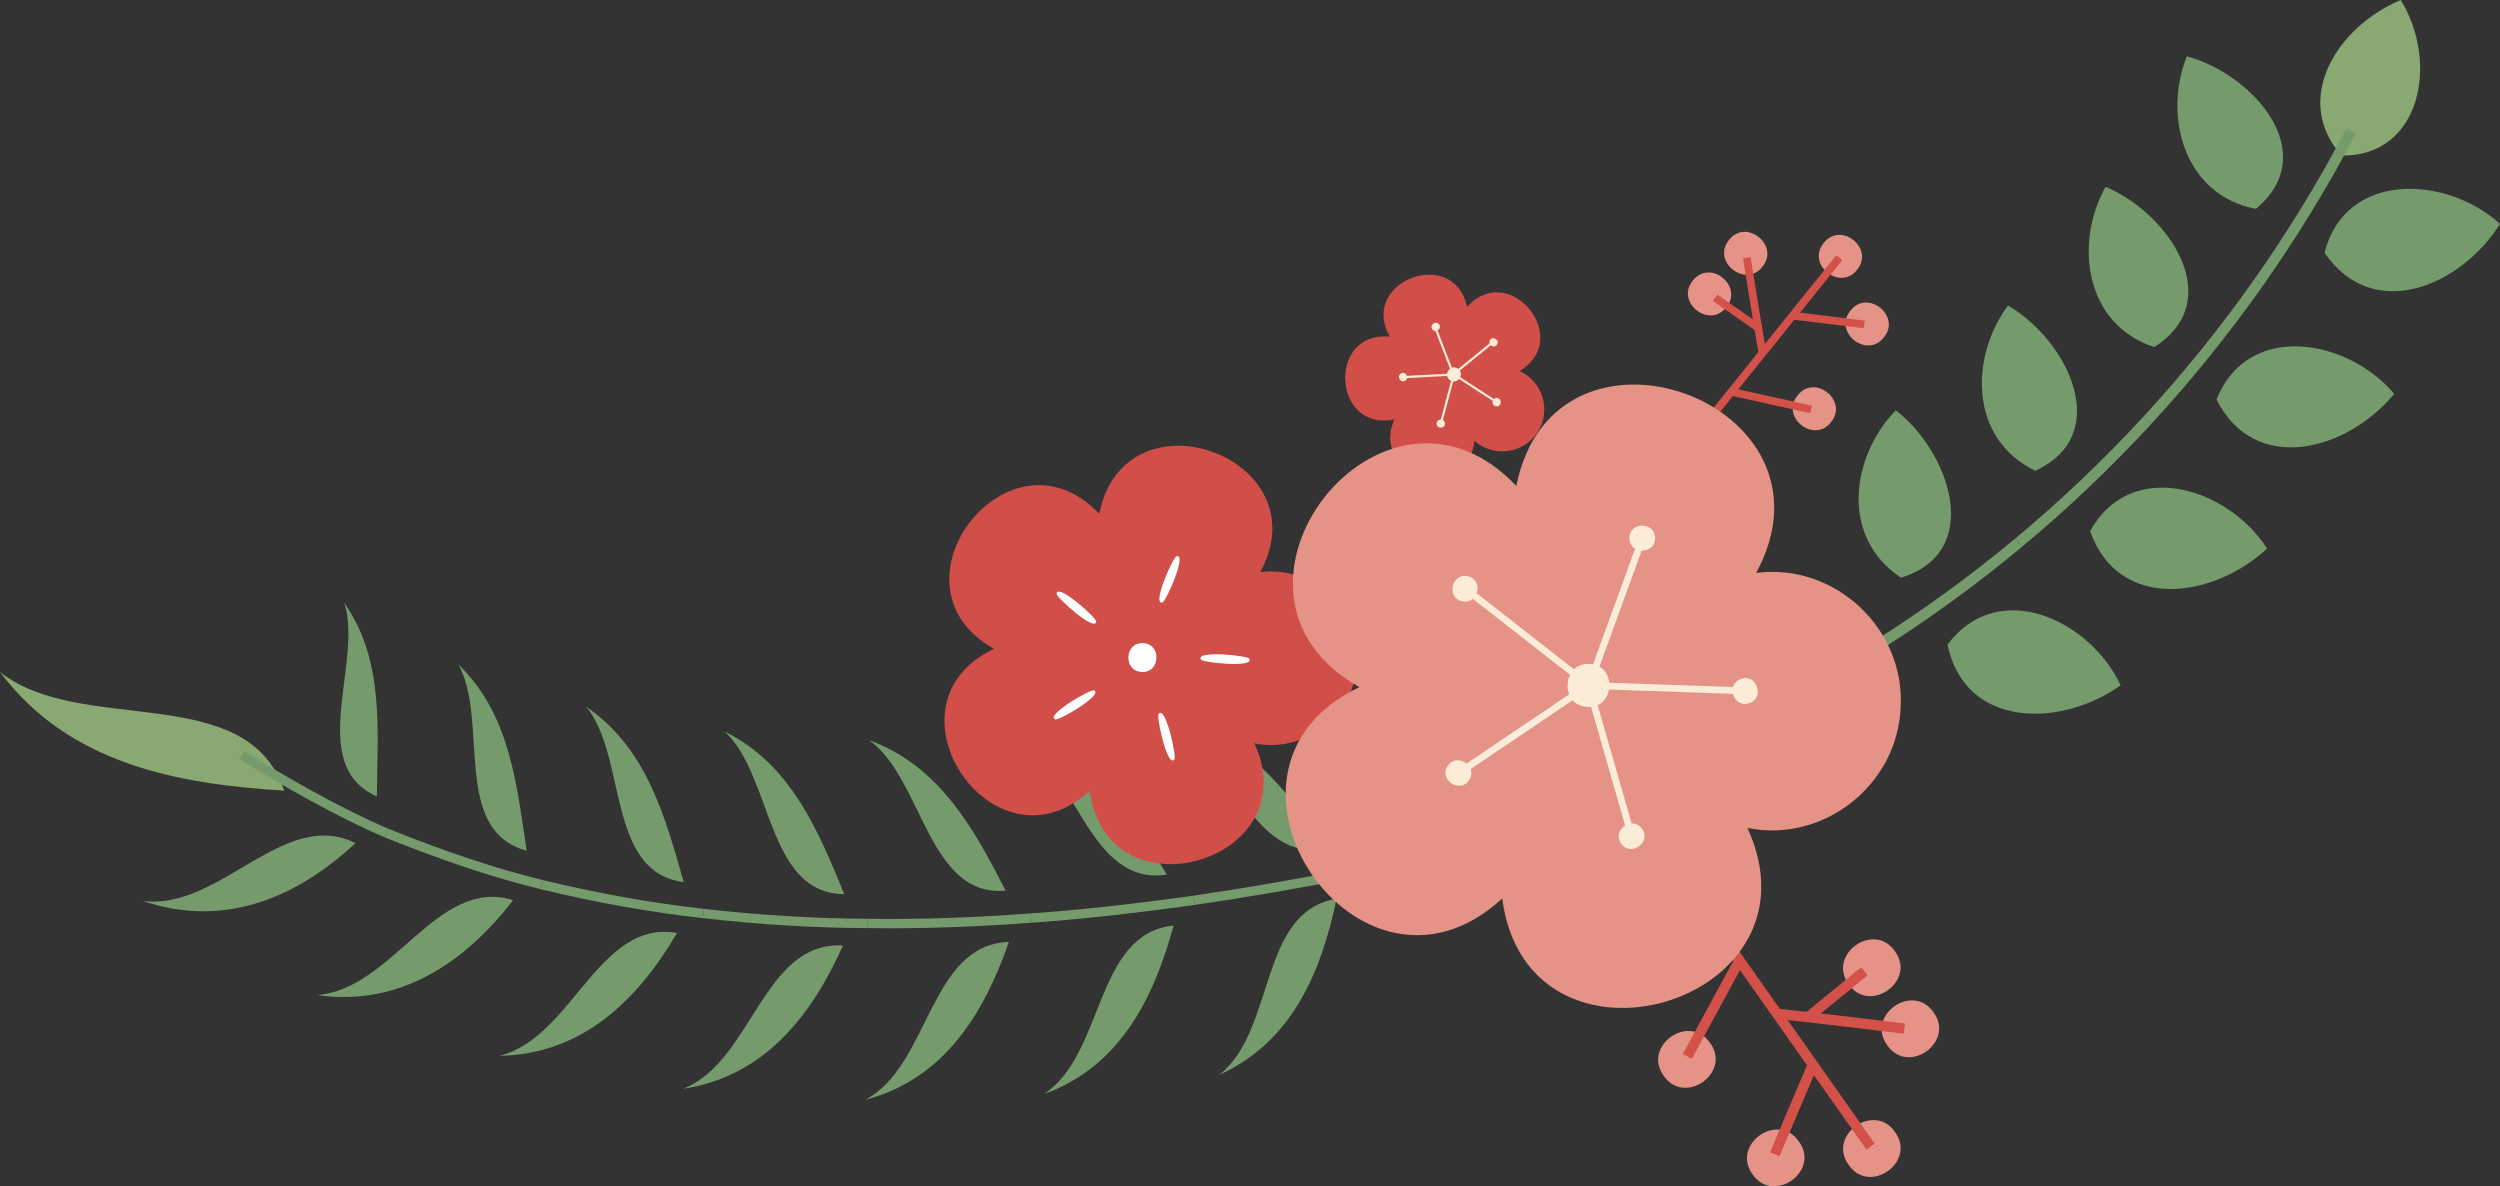
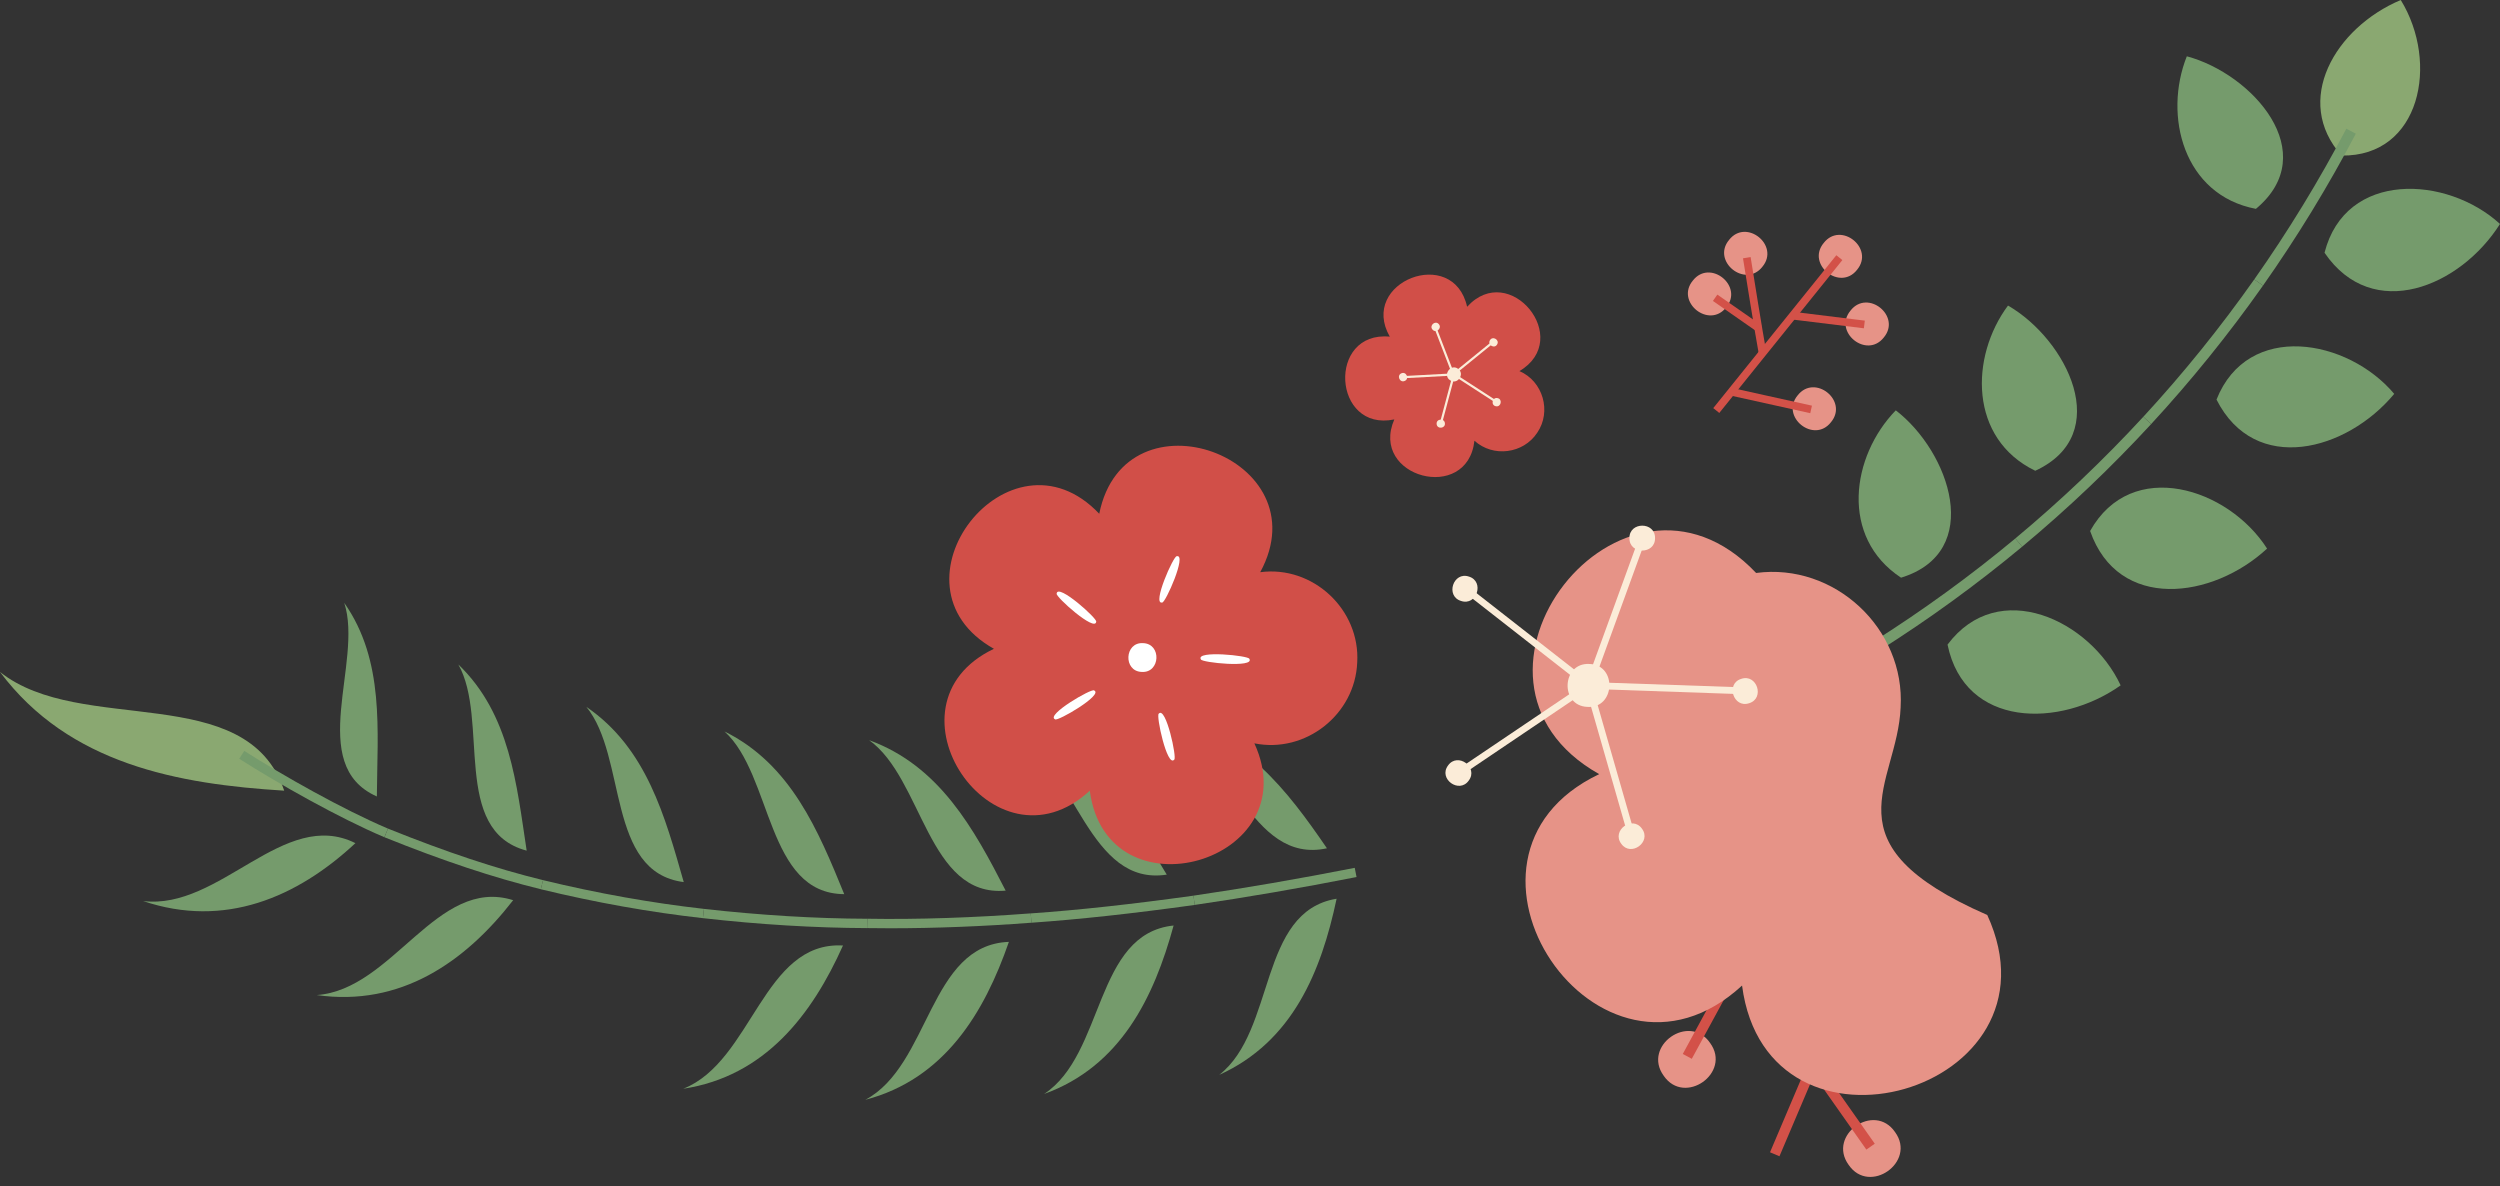
<svg xmlns="http://www.w3.org/2000/svg" version="1.1" x="0px" y="0px" viewBox="0 0 92.454 43.871" style="enable-background:new 0 0 92.454 43.871;" xml:space="preserve">
  <rect x="0" y="0" width="92.454" height="43.871" fill="#333333" stroke="none" />
  <g>
    <g>
      <path style="fill:#8AA871;" d="M86.595,5.753C84.784,3.729,86.345,1.03,88.784,0C90.214,2.324,89.515,5.796,86.595,5.753z">
     </path>
    </g>
    <g>
      <path style="fill:#8AA871;" d="M10.51,29.24C6.587,28.999,2.556,28.265,0,24.85C2.987,27.233,9.133,25.13,10.51,29.24z">
     </path>
    </g>
    <g>
      <g>
        <g>
          <path style="fill:#759B6C;" d="M50.133,32.264c-1.983,0.39-3.974,0.738-5.974,1.03">
       </path>
          <path style="fill:#759B6C;" d="M44.184,33.465l-0.05-0.342c1.898-0.277,3.905-0.624,5.966-1.029l0.067,0.34      C48.101,32.841,46.088,33.188,44.184,33.465z">
       </path>
        </g>
        <g>
          <g>
            <path style="fill:#759B6C;" d="M49.43,33.236c-0.567,2.685-1.623,5.284-4.342,6.515C47.189,38.111,46.527,33.714,49.43,33.236z       ">
        </path>
          </g>
        </g>
        <g>
          <g>
            <path style="fill:#759B6C;" d="M49.072,31.371c-2.846,0.621-3.625-3.722-5.877-4.786C45.97,27.081,47.605,29.227,49.072,31.371       z">
        </path>
          </g>
        </g>
      </g>
      <g>
        <g>
          <path style="fill:#759B6C;" d="M44.159,33.294c-2.002,0.279-4.011,0.516-6.028,0.657">
       </path>
          <path style="fill:#759B6C;" d="M38.144,34.124l-0.024-0.345c1.774-0.124,3.686-0.333,6.016-0.656l0.048,0.343      C41.845,33.79,39.926,33.999,38.144,34.124z">
       </path>
        </g>
        <g>
          <g>
            <path style="fill:#759B6C;" d="M43.402,34.227c-0.725,2.659-1.962,5.209-4.789,6.23C40.859,38.982,40.47,34.529,43.402,34.227z       ">
        </path>
          </g>
        </g>
        <g>
          <g>
            <path style="fill:#759B6C;" d="M43.149,32.345c-2.871,0.448-3.381-3.915-5.518-5.153       C40.335,27.904,41.816,30.128,43.149,32.345z">
        </path>
          </g>
        </g>
      </g>
      <g>
        <g>
-           <path style="fill:#759B6C;" d="M38.131,33.951c-1.952,0.149-4.097,0.23-6.061,0.198">
-        </path>
          <path style="fill:#759B6C;" d="M32.923,34.329c-0.291,0-0.577-0.002-0.856-0.007l0.006-0.346      c1.847,0.033,3.992-0.041,6.045-0.198l0.027,0.345C36.391,34.258,34.569,34.329,32.923,34.329z">
       </path>
        </g>
        <g>
          <g>
            <path style="fill:#759B6C;" d="M37.31,34.832c-0.91,2.627-2.382,5.071-5.309,5.841C34.401,39.394,34.352,34.942,37.31,34.832z">
        </path>
          </g>
        </g>
        <g>
          <g>
            <path style="fill:#759B6C;" d="M37.191,32.937c-2.882,0.258-3.064-4.149-5.049-5.564       C34.748,28.321,36.019,30.654,37.191,32.937z">
        </path>
          </g>
        </g>
      </g>
      <g>
        <g>
          <path style="fill:#759B6C;" d="M32.07,34.15c-2.022-0.008-4.045-0.139-6.055-0.367">
       </path>
          <path style="fill:#759B6C;" d="M32.069,34.323c-1.944-0.008-3.987-0.132-6.074-0.368l0.039-0.343      c2.074,0.234,4.105,0.358,6.036,0.365L32.069,34.323z">
       </path>
        </g>
        <g>
          <g>
            <path style="fill:#759B6C;" d="M31.175,34.966c-1.149,2.568-2.889,4.839-5.908,5.298       C27.826,39.252,28.215,34.799,31.175,34.966z">
        </path>
          </g>
        </g>
        <g>
          <g>
            <path style="fill:#759B6C;" d="M31.221,33.067c-2.889-0.016-2.644-4.398-4.428-6.017C29.253,28.267,30.262,30.72,31.221,33.067       z">
        </path>
          </g>
        </g>
      </g>
      <g>
        <g>
          <path style="fill:#759B6C;" d="M26.015,33.783c-2.011-0.225-4.005-0.59-5.973-1.066">
       </path>
          <path style="fill:#759B6C;" d="M25.996,33.955c-1.94-0.216-3.957-0.576-5.995-1.069l0.081-0.337      c2.024,0.49,4.027,0.847,5.952,1.063L25.996,33.955z">
       </path>
        </g>
        <g>
          <g>
-             <path style="fill:#759B6C;" d="M25.037,34.504c-1.442,2.458-3.485,4.488-6.576,4.543       C21.168,38.394,22.126,33.987,25.037,34.504z">
-         </path>
-           </g>
+             </g>
        </g>
        <g>
          <g>
            <path style="fill:#759B6C;" d="M25.286,32.621c-2.873-0.366-2.088-4.639-3.602-6.48C23.921,27.668,24.595,30.208,25.286,32.621       z">
        </path>
          </g>
        </g>
      </g>
      <g>
        <g>
          <path style="fill:#759B6C;" d="M20.042,32.717c-1.968-0.482-3.881-1.159-5.76-1.915">
       </path>
          <path style="fill:#759B6C;" d="M20.001,32.885c-1.757-0.431-3.595-1.042-5.783-1.922l0.129-0.32      c2.172,0.874,3.995,1.48,5.736,1.906L20.001,32.885z">
       </path>
        </g>
        <g>
          <g>
            <path style="fill:#759B6C;" d="M18.978,33.29c-1.782,2.296-4.167,3.95-7.265,3.509C14.535,36.599,16.157,32.403,18.978,33.29z">
        </path>
          </g>
        </g>
        <g>
          <g>
            <path style="fill:#759B6C;" d="M19.477,31.458c-2.8-0.738-1.374-4.849-2.527-6.885C18.87,26.417,19.105,29.02,19.477,31.458z">
        </path>
          </g>
        </g>
      </g>
      <g>
        <g>
          <path style="fill:#759B6C;" d="M14.282,30.803c-1.625-0.691-3.833-1.927-5.341-2.889">
       </path>
          <path style="fill:#759B6C;" d="M14.214,30.962c-1.689-0.719-3.913-1.975-5.367-2.902l0.186-0.291      c1.442,0.919,3.645,2.164,5.316,2.875L14.214,30.962z">
       </path>
        </g>
        <g>
          <g>
            <path style="fill:#759B6C;" d="M13.144,31.181c-2.165,2.017-4.846,3.158-7.852,2.141C8.139,33.667,10.495,29.857,13.144,31.181       z">
        </path>
          </g>
        </g>
        <g>
          <g>
            <path style="fill:#759B6C;" d="M13.937,29.455c-2.642-1.173-0.492-4.972-1.206-7.16C14.235,24.436,13.952,27.029,13.937,29.455       z">
        </path>
          </g>
        </g>
      </g>
    </g>
    <g>
      <g>
        <g>
          <path style="fill:#759B6C;" d="M70.304,21.364c-2.275-1.5-1.84-4.495-0.195-6.189C72.1,16.705,73.394,20.412,70.304,21.364z">
       </path>
        </g>
        <g>
          <path style="fill:#759B6C;" d="M72.023,23.839c0.638,3.09,4.156,3.096,6.402,1.507C77.298,22.929,73.904,21.326,72.023,23.839z">
       </path>
        </g>
        <g>
          <path style="fill:#759B6C;" d="M69.351,23.918c1.85-1.166,3.624-2.454,5.305-3.853">
       </path>
          <path style="fill:#759B6C;" d="M69.457,24.086l-0.211-0.335c1.842-1.162,3.62-2.453,5.284-3.838l0.254,0.304      C73.106,21.613,71.314,22.915,69.457,24.086z">
       </path>
        </g>
      </g>
      <g>
        <g>
          <path style="fill:#759B6C;" d="M75.267,17.41c-2.452-1.187-2.416-4.213-1.008-6.11C76.433,12.555,78.202,16.057,75.267,17.41z">
       </path>
        </g>
        <g>
          <path style="fill:#759B6C;" d="M77.296,19.637c1.04,2.98,4.528,2.521,6.544,0.651C82.405,18.041,78.828,16.896,77.296,19.637z">
       </path>
        </g>
        <g>
          <path style="fill:#759B6C;" d="M74.656,20.065c1.681-1.399,3.27-2.909,4.753-4.517">
       </path>
          <path style="fill:#759B6C;" d="M74.783,20.217l-0.254-0.304c1.667-1.387,3.26-2.901,4.734-4.499l0.291,0.268      C78.069,17.293,76.463,18.819,74.783,20.217z">
       </path>
        </g>
      </g>
      <g>
        <g>
-           <path style="fill:#759B6C;" d="M79.665,12.836c-2.588-0.854-2.949-3.861-1.799-5.926C80.186,7.869,82.397,11.11,79.665,12.836z">
-        </path>
-         </g>
+           </g>
        <g>
          <path style="fill:#759B6C;" d="M81.97,14.777c1.422,2.816,4.817,1.905,6.572-0.211C86.826,12.526,83.129,11.859,81.97,14.777z">
       </path>
        </g>
        <g>
          <path style="fill:#759B6C;" d="M79.409,15.548c1.483-1.608,2.86-3.313,4.119-5.101">
       </path>
          <path style="fill:#759B6C;" d="M79.554,15.682l-0.291-0.268c1.471-1.595,2.851-3.305,4.103-5.081l0.324,0.228      C82.428,12.352,81.037,14.075,79.554,15.682z">
       </path>
        </g>
      </g>
      <g>
        <g>
          <path style="fill:#759B6C;" d="M83.427,7.724c-2.678-0.509-3.43-3.445-2.555-5.642C83.298,2.731,85.911,5.658,83.427,7.724z">
       </path>
        </g>
        <g>
          <path style="fill:#759B6C;" d="M85.965,9.347c1.777,2.606,5.022,1.26,6.489-1.065C90.487,6.484,86.736,6.302,85.965,9.347z">
       </path>
        </g>
        <g>
          <path style="fill:#759B6C;" d="M83.528,10.447c1.26-1.788,2.402-3.658,3.419-5.595">
       </path>
          <path style="fill:#759B6C;" d="M83.69,10.561l-0.324-0.228c1.249-1.774,2.395-3.649,3.405-5.573l0.351,0.184      C86.104,6.883,84.949,8.773,83.69,10.561z">
       </path>
        </g>
      </g>
    </g>
    <g>
      <g>
        <path style="fill:#E69387;" d="M68.678,9.976c-0.632,0.809-1.889-0.202-1.233-0.992C68.077,8.174,69.333,9.185,68.678,9.976z">
      </path>
      </g>
      <g>
        <path style="fill:#E69387;" d="M69.668,12.478c-0.632,0.809-1.889-0.202-1.233-0.992C69.067,10.676,70.324,11.688,69.668,12.478z     ">
      </path>
      </g>
      <g>
        <path style="fill:#E69387;" d="M67.713,15.613c-0.632,0.809-1.889-0.202-1.233-0.992C67.112,13.811,68.369,14.822,67.713,15.613z     ">
      </path>
      </g>
      <g>
        <path style="fill:#E69387;" d="M63.838,11.367c-0.632,0.809-1.889-0.202-1.233-0.992C63.237,9.566,64.494,10.577,63.838,11.367z">
      </path>
      </g>
      <g>
        <path style="fill:#E69387;" d="M65.177,9.864c-0.632,0.809-1.889-0.202-1.233-0.992C64.576,8.063,65.832,9.074,65.177,9.864z">
      </path>
      </g>
      <g>
        <polygon style="fill:#D35148;" points="63.582,15.272 63.359,15.093 67.91,9.439 68.133,9.618    ">
      </polygon>
      </g>
      <g>
        <rect x="67.472" y="10.515" transform="matrix(0.122 -0.993 0.993 0.122 47.563 77.527)" style="fill:#D35148;" width="0.286" height="2.712">
      </rect>
      </g>
      <g>
        <path style="fill:#D35148;" d="M65.042,13.082c-0.141-0.768-0.482-2.896-0.583-3.529l0.282-0.046     c0.101,0.633,0.441,2.758,0.582,3.523L65.042,13.082z">
      </path>
      </g>
      <g>
        <rect x="65.385" y="13.279" transform="matrix(0.216 -0.976 0.976 0.216 36.893 75.571)" style="fill:#D35148;" width="0.286" height="3.043">
      </rect>
      </g>
      <g>
        <rect x="64.063" y="10.607" transform="matrix(0.572 -0.821 0.821 0.572 17.994 57.658)" style="fill:#D35148;" width="0.286" height="1.986">
      </rect>
      </g>
    </g>
    <g>
      <g>
        <path style="fill:#E69387;" d="M68.366,43.079c-0.801-1.103,0.95-2.336,1.718-1.21C70.884,42.972,69.134,44.205,68.366,43.079z">
      </path>
      </g>
      <g>
-         <path style="fill:#E69387;" d="M64.81,43.426c-0.801-1.103,0.95-2.336,1.718-1.21C67.329,43.319,65.578,44.552,64.81,43.426z">
-       </path>
-       </g>
+         </g>
      <g>
        <path style="fill:#E69387;" d="M61.526,39.783c-0.801-1.103,0.95-2.336,1.718-1.21C64.045,39.676,62.295,40.909,61.526,39.783z">
      </path>
      </g>
      <g>
        <path style="fill:#E69387;" d="M68.363,36.394c-0.801-1.103,0.95-2.336,1.718-1.21C70.881,36.287,69.131,37.52,68.363,36.394z">
      </path>
      </g>
      <g>
        <path style="fill:#E69387;" d="M69.79,38.652c-0.801-1.103,0.95-2.336,1.718-1.21C72.309,38.545,70.558,39.778,69.79,38.652z">
      </path>
      </g>
      <g>
        <polygon style="fill:#D35148;" points="69.021,42.514 63.474,34.636 63.784,34.418 69.332,42.296    ">
      </polygon>
      </g>
      <g>
        <polygon style="fill:#D35148;" points="65.807,42.761 65.458,42.613 66.866,39.298 67.216,39.446    ">
      </polygon>
      </g>
      <g>
        <path style="fill:#D35148;" d="M70.404,38.228c-0.596-0.073-3.627-0.442-4.708-0.549l0.037-0.377     c1.084,0.107,4.119,0.477,4.716,0.549L70.404,38.228z">
      </path>
      </g>
      <g>
        <polygon style="fill:#D35148;" points="62.565,39.157 62.232,38.977 64.16,35.428 64.494,35.609    ">
      </polygon>
      </g>
      <g>
        <rect x="66.612" y="36.588" transform="matrix(0.775 -0.632 0.632 0.775 -7.962 51.181)" style="fill:#D35148;" width="2.637" height="0.38">
      </rect>
      </g>
    </g>
    <g>
      <g>
        <path style="fill:#D14F48;" d="M50.192,24.501c0.117-1.96-1.641-3.599-3.587-3.34c2.309-4.243-5.004-6.895-5.953-2.161     c-3.322-3.507-8.104,2.628-3.895,4.994c-4.362,2.075-0.005,8.52,3.546,5.247c0.626,4.79,8.101,2.637,6.086-1.751     C48.279,27.872,50.113,26.426,50.192,24.501z">
      </path>
      </g>
      <g>
        <g>
          <path style="fill:#FFFFFF;" d="M42.222,24.849c-0.691-0.024-0.638-1.11,0.053-1.065C42.966,23.808,42.912,24.894,42.222,24.849z      ">
       </path>
        </g>
        <g>
          <path style="fill:#FFFFFF;" d="M42.98,22.282c-0.389,0.09,0.421-1.737,0.538-1.712C43.907,20.48,43.097,22.307,42.98,22.282z">
       </path>
        </g>
        <g>
          <path style="fill:#FFFFFF;" d="M40.539,22.992c-0.035,0.398-1.522-0.937-1.462-1.04C39.112,21.554,40.599,22.889,40.539,22.992z      ">
       </path>
        </g>
        <g>
          <path style="fill:#FFFFFF;" d="M40.461,25.533c0.368,0.156-1.361,1.158-1.441,1.069C38.652,26.446,40.381,25.444,40.461,25.533z      ">
       </path>
        </g>
        <g>
          <path style="fill:#FFFFFF;" d="M42.853,26.393c0.262-0.301,0.681,1.652,0.571,1.701C43.162,28.396,42.744,26.442,42.853,26.393z      ">
       </path>
        </g>
        <g>
          <path style="fill:#FFFFFF;" d="M44.41,24.384c-0.206-0.343,1.782-0.137,1.794-0.018C46.41,24.708,44.422,24.503,44.41,24.384z">
       </path>
        </g>
      </g>
    </g>
    <g>
      <g>
        <path style="fill:#D14F48;" d="M56.85,16.002c0.536-0.785,0.214-1.903-0.659-2.279c2.014-1.188-0.363-4.108-1.935-2.378     c-0.507-2.283-4.019-0.924-2.859,1.105c-2.327-0.223-2.121,3.536,0.167,3.061c-0.931,2.145,2.708,3.11,2.963,0.787     C55.217,16.926,56.338,16.782,56.85,16.002z">
      </path>
      </g>
      <g>
        <g>
          <g>
            <path style="fill:#FBECD8;" d="M53.626,14.062c-0.281-0.182,0.011-0.619,0.287-0.429       C54.194,13.815,53.901,14.252,53.626,14.062z">
        </path>
          </g>
        </g>
        <g>
          <g>
            <path style="fill:#FBECD8;" d="M55.365,12.74c-0.1,0.173-0.369,0.012-0.264-0.158C55.201,12.409,55.47,12.57,55.365,12.74z">
        </path>
          </g>
        </g>
        <g>
          <g>
            <rect x="53.569" y="13.242" transform="matrix(0.776 -0.631 0.631 0.776 3.818 37.319)" style="fill:#FBECD8;" width="1.791" height="0.082">
        </rect>
          </g>
        </g>
        <g>
          <g>
            <path style="fill:#FBECD8;" d="M53.209,11.987c0.133,0.148-0.103,0.355-0.232,0.202C52.844,12.041,53.08,11.835,53.209,11.987z       ">
        </path>
          </g>
        </g>
        <g>
          <g>
            <rect x="53.406" y="12.116" transform="matrix(0.933 -0.359 0.359 0.933 -1.106 20.073)" style="fill:#FBECD8;" width="0.081" height="1.791">
        </rect>
          </g>
        </g>
        <g>
          <g>
            <path style="fill:#FBECD8;" d="M51.827,13.805c0.182-0.081,0.305,0.208,0.121,0.283C51.765,14.169,51.642,13.881,51.827,13.805       z">
        </path>
          </g>
        </g>
        <g>
          <g>
            <polygon style="fill:#FBECD8;" points="51.983,13.984 51.979,13.903 53.767,13.806 53.771,13.888      ">
        </polygon>
          </g>
        </g>
        <g>
          <g>
            <path style="fill:#FBECD8;" d="M53.129,15.681c-0.021-0.198,0.292-0.226,0.306-0.027C53.456,15.852,53.144,15.88,53.129,15.681       z">
        </path>
          </g>
        </g>
        <g>
          <g>
            <polygon style="fill:#FBECD8;" points="53.268,15.567 53.729,13.836 53.808,13.858 53.347,15.589      ">
        </polygon>
          </g>
        </g>
        <g>
          <g>
            <path style="fill:#FBECD8;" d="M55.315,15.023c-0.195-0.042-0.125-0.347,0.069-0.3C55.579,14.764,55.509,15.07,55.315,15.023z">
        </path>
          </g>
        </g>
        <g>
          <g>
            <polygon style="fill:#FBECD8;" points="55.25,14.855 53.746,13.882 53.791,13.813 55.295,14.786      ">
        </polygon>
          </g>
        </g>
      </g>
    </g>
    <g>
      <g>
-         <path style="fill:#E69387;" d="M70.288,26.165c0.174-2.919-2.445-5.362-5.344-4.976c3.44-6.322-7.455-10.273-8.869-3.219     c-4.949-5.225-12.074,3.915-5.803,7.44c-6.499,3.092-0.007,12.693,5.283,7.818c0.933,7.136,12.069,3.929,9.068-2.609     C67.438,31.188,70.171,29.032,70.288,26.165z">
+         <path style="fill:#E69387;" d="M70.288,26.165c0.174-2.919-2.445-5.362-5.344-4.976c-4.949-5.225-12.074,3.915-5.803,7.44c-6.499,3.092-0.007,12.693,5.283,7.818c0.933,7.136,12.069,3.929,9.068-2.609     C67.438,31.188,70.171,29.032,70.288,26.165z">
      </path>
      </g>
      <g>
        <g>
          <g>
            <path style="fill:#FBECD8;" d="M58.706,26.142c-1.03-0.036-0.95-1.653,0.079-1.587C59.814,24.591,59.734,26.208,58.706,26.142z       ">
        </path>
          </g>
        </g>
        <g>
          <g>
            <path style="fill:#FBECD8;" d="M61.206,19.9c0.009,0.614-0.956,0.614-0.947,0C60.25,19.286,61.216,19.286,61.206,19.9z">
        </path>
          </g>
        </g>
        <g>
          <g>
            <rect x="56.931" y="22.633" transform="matrix(0.342 -0.94 0.94 0.342 17.901 71.075)" style="fill:#FBECD8;" width="5.512" height="0.252">
        </rect>
          </g>
        </g>
        <g>
          <g>
            <path style="fill:#FBECD8;" d="M54.324,21.323c0.587,0.181,0.289,1.099-0.293,0.901C53.444,22.043,53.742,21.125,54.324,21.323       z">
        </path>
          </g>
        </g>
        <g>
          <g>
            <rect x="56.448" y="20.894" transform="matrix(0.616 -0.788 0.788 0.616 3.095 53.65)" style="fill:#FBECD8;" width="0.25" height="5.513">
        </rect>
          </g>
        </g>
        <g>
          <g>
            <path style="fill:#FBECD8;" d="M53.551,28.309c0.354-0.502,1.135,0.065,0.766,0.557C53.963,29.368,53.182,28.801,53.551,28.309       z">
        </path>
          </g>
        </g>
        <g>
          <g>
            <polygon style="fill:#FBECD8;" points="54.246,28.536 54.104,28.326 58.673,25.244 58.815,25.453      ">
        </polygon>
          </g>
        </g>
        <g>
          <g>
            <path style="fill:#FBECD8;" d="M59.956,31.203c-0.368-0.492,0.412-1.059,0.766-0.557C61.09,31.138,60.309,31.705,59.956,31.203       z">
        </path>
          </g>
        </g>
        <g>
          <g>
            <polygon style="fill:#FBECD8;" points="60.144,30.683 58.623,25.383 58.866,25.315 60.387,30.615      ">
        </polygon>
          </g>
        </g>
        <g>
          <g>
            <path style="fill:#FBECD8;" d="M64.687,26.006c-0.581,0.198-0.88-0.72-0.293-0.901C64.976,24.907,65.274,25.825,64.687,26.006z       ">
        </path>
          </g>
        </g>
        <g>
          <g>
            <polygon style="fill:#FBECD8;" points="64.25,25.666 58.74,25.475 58.749,25.223 64.259,25.413      ">
        </polygon>
          </g>
        </g>
      </g>
    </g>
  </g>
</svg>